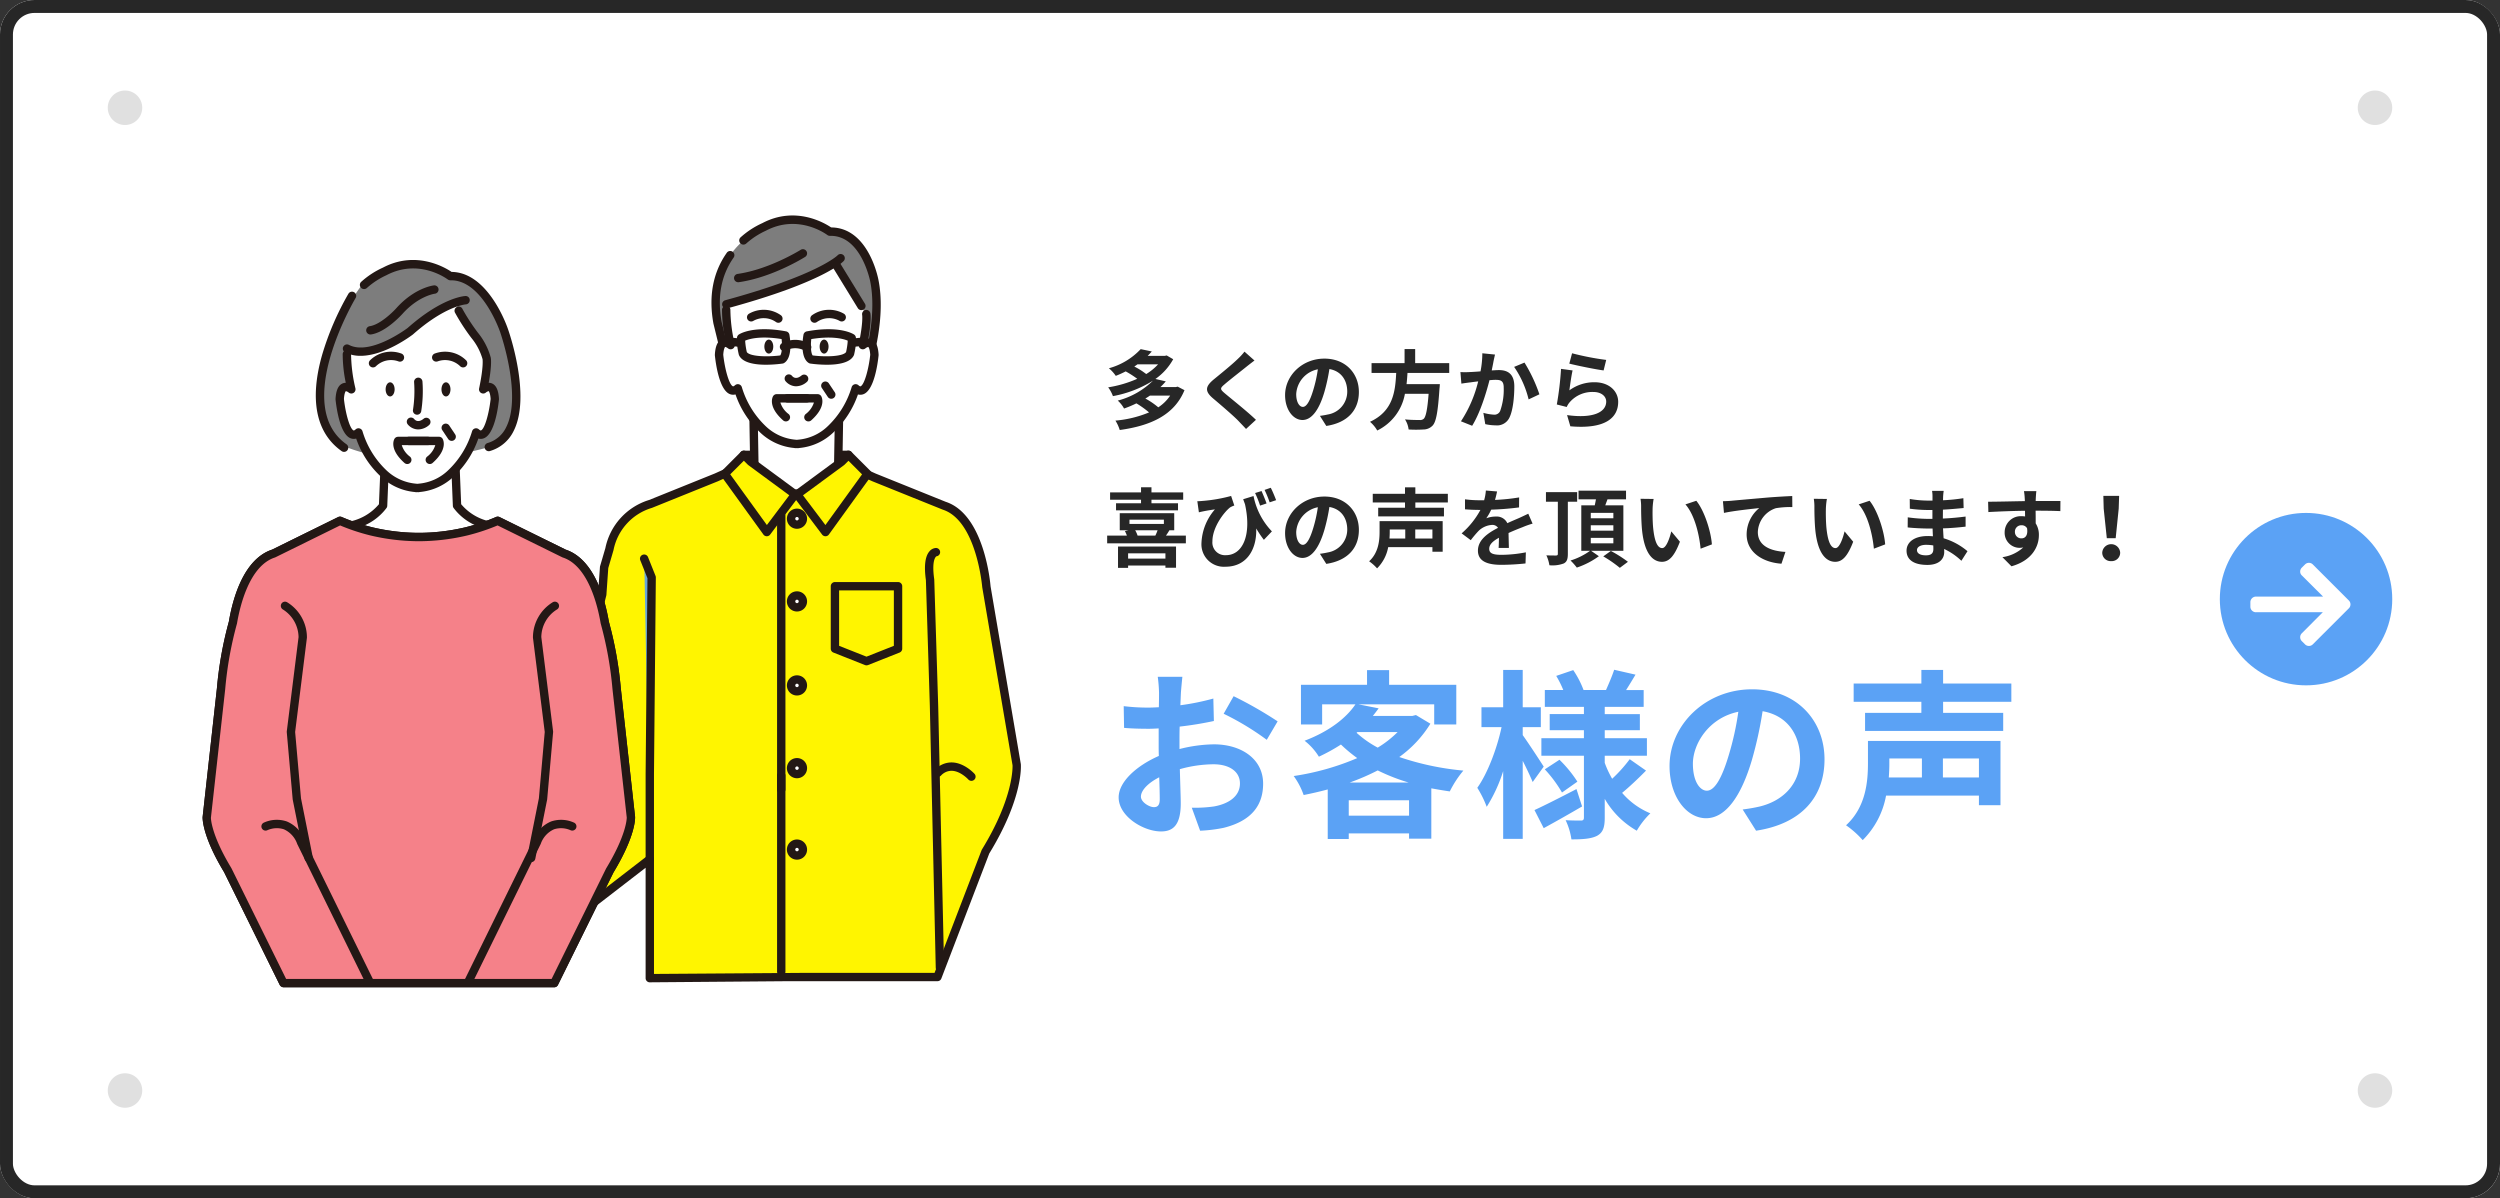
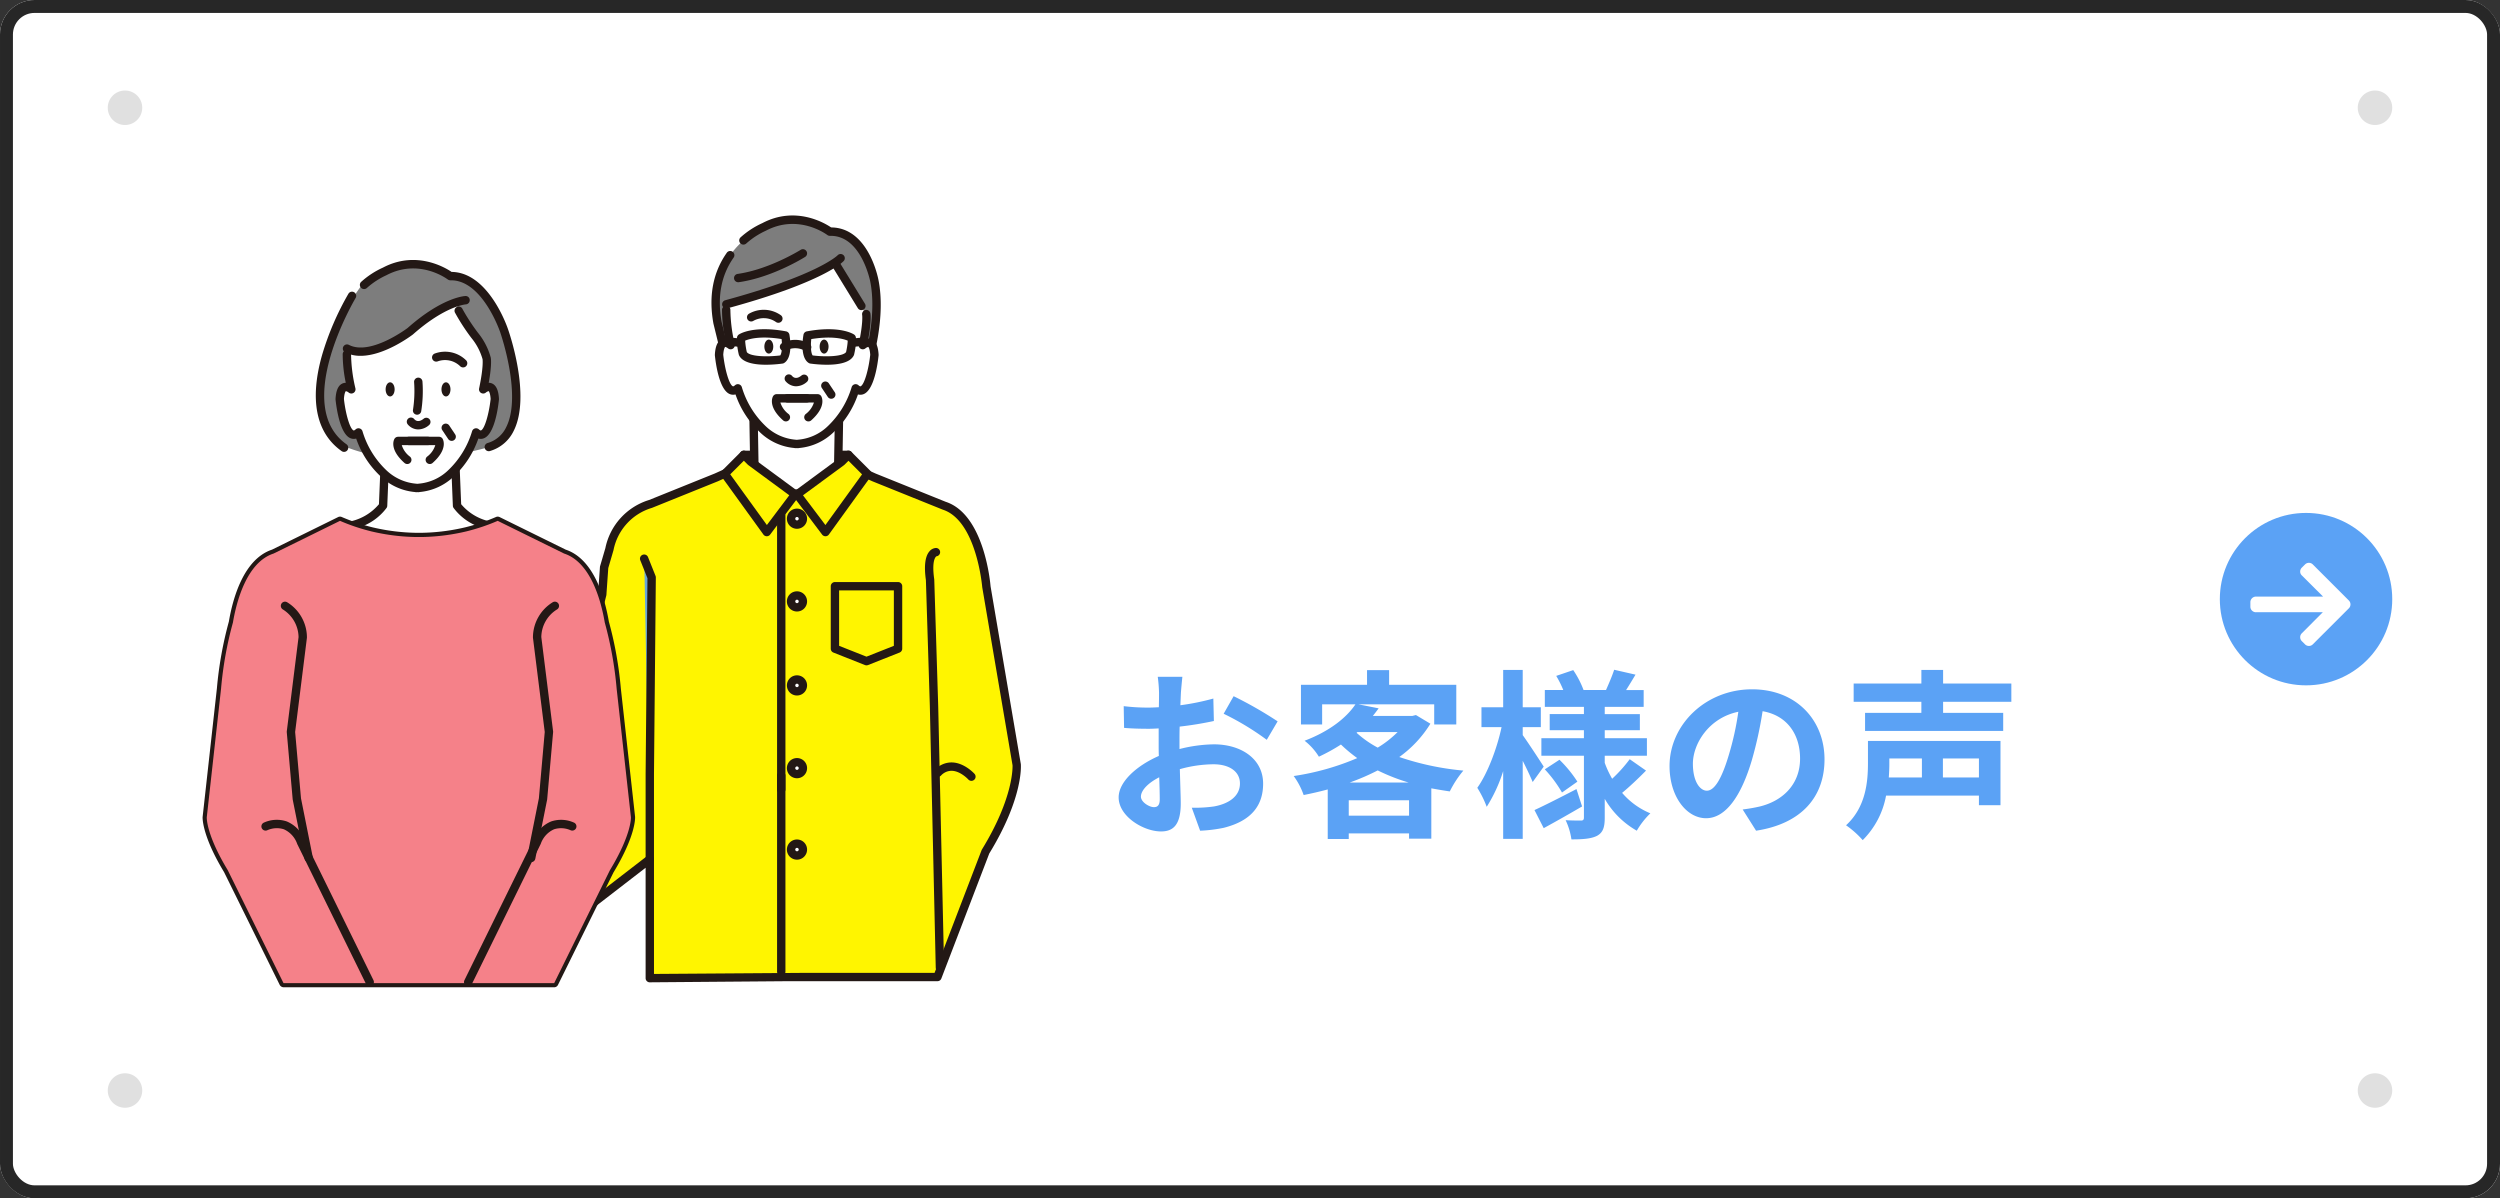
<svg xmlns="http://www.w3.org/2000/svg" width="580" height="278">
  <rect width="100%" height="100%" fill="#333333" stroke="none" />
  <g data-name="Group 27597">
    <g data-name="Rectangle 15965" fill="#fff" stroke="#272727" stroke-width="3">
      <rect width="580" height="278" rx="8" stroke="none" />
      <rect x="1.5" y="1.5" width="577" height="275" rx="6.5" fill="none" />
    </g>
-     <path data-name="Path 96478" d="M271.48 91.78a9.669 9.669 0 0 1-2.76 2.72 17.4 17.4 0 0 0-3-2.04c.38-.22.72-.44 1.06-.68zm-2.8-7.26a12.457 12.457 0 0 1-2.76 2.26 16.471 16.471 0 0 0-2.76-1.74c.26-.18.5-.34.74-.52zm4.54 5.18l-.42.1h-3.58a15.386 15.386 0 0 0 1.24-1.32l-2.4-.56a13.683 13.683 0 0 0 4.12-4.58l-1.52-.88-.4.1h-4q.51-.51.96-1.02l-2.58-.54a15.861 15.861 0 0 1-7.38 4.44 8.337 8.337 0 0 1 1.6 1.76 22.162 22.162 0 0 0 2.3-1.04 22.893 22.893 0 0 1 2.68 1.72 26.806 26.806 0 0 1-6.74 1.98 8.406 8.406 0 0 1 1.1 2.04 26.473 26.473 0 0 0 9.28-3.58 18.213 18.213 0 0 1-8.16 4.62 6.817 6.817 0 0 1 1.46 1.84 25.073 25.073 0 0 0 2.86-1.2 21.285 21.285 0 0 1 2.94 2.1 25.944 25.944 0 0 1-7.8 1.9 9.378 9.378 0 0 1 1 2.18c6.86-.94 12.6-3.3 15.02-9.24zm15.5-8.12a13.68 13.68 0 0 1-1.52 1.66c-1.34 1.32-4.06 3.52-5.6 4.78-1.98 1.64-2.14 2.74-.18 4.4 1.82 1.54 4.84 4.12 5.92 5.26.56.6 1.18 1.22 1.74 1.84l2.3-2.12c-1.96-1.9-5.78-4.92-7.26-6.18-1.08-.92-1.1-1.14-.04-2.04 1.32-1.14 3.94-3.16 5.22-4.2.46-.36 1.12-.88 1.74-1.34zm13.54 12.82c-.74 0-1.54-.98-1.54-2.98a6.21 6.21 0 0 1 5.02-5.74 31.791 31.791 0 0 1-1.06 4.8c-.8 2.68-1.6 3.92-2.42 3.92zm5.44 4.42c5-.76 7.56-3.72 7.56-7.88 0-4.32-3.1-7.74-8-7.74-5.14 0-9.12 3.92-9.12 8.48 0 3.34 1.86 5.76 4.04 5.76 2.16 0 3.88-2.44 5.06-6.44a43.042 43.042 0 0 0 1.18-5.38c2.66.46 4.14 2.5 4.14 5.24a5.362 5.362 0 0 1-4.5 5.3c-.52.12-1.08.22-1.84.32zm28.52-12.3v-2.28h-7.9v-3.26h-2.46v3.26h-7.66v2.28h5.72c-.22 4.28-.68 8.84-6.08 11.34a7.6 7.6 0 0 1 1.68 2.02 11.74 11.74 0 0 0 6.42-8.52h5.5c-.28 3.64-.64 5.38-1.16 5.82a1.284 1.284 0 0 1-.96.26c-.58 0-1.98 0-3.36-.14a5.535 5.535 0 0 1 .84 2.34 27.394 27.394 0 0 0 3.42 0 2.953 2.953 0 0 0 2.16-.92c.8-.88 1.22-3.12 1.58-8.56a9.729 9.729 0 0 0 .08-1.04h-7.72c.1-.86.16-1.74.22-2.6zm7.68-4.56a21.928 21.928 0 0 1-.42 4.2c-1 .08-1.94.14-2.56.16a18.39 18.39 0 0 1-2.1 0l.22 2.68c.62-.1 1.64-.24 2.2-.3.38-.06 1-.14 1.7-.22a29.44 29.44 0 0 1-4 9.26l2.6 1.04c1.82-2.92 3.26-7.58 4.02-10.58.56-.04 1.04-.08 1.36-.08 1.26 0 1.94.22 1.94 1.8a14.649 14.649 0 0 1-.82 5.42 1.44 1.44 0 0 1-1.48.86 11.4 11.4 0 0 1-2.42-.42l.44 2.62a11.056 11.056 0 0 0 2.36.28 3.181 3.181 0 0 0 3.26-1.82c.84-1.72 1.12-4.88 1.12-7.22 0-2.84-1.48-3.78-3.58-3.78-.4 0-1 .04-1.66.08.14-.72.3-1.44.4-2.04.1-.5.24-1.12.36-1.64zm7.38 3.16a22.875 22.875 0 0 1 3.36 7.54l2.5-1.18a35.7 35.7 0 0 0-3.46-7.36zm12.8-.76c1.54.4 5.96 1.32 7.96 1.58l.6-2.44a62.7 62.7 0 0 1-7.92-1.54zm.76 1.58l-2.68-.36a72.117 72.117 0 0 1-.98 8.26l2.3.58a4.293 4.293 0 0 1 .74-1.16 6.943 6.943 0 0 1 5.46-2.32c1.74 0 2.96.94 2.96 2.22 0 2.52-3.14 3.98-9.08 3.14l.76 2.6c8.24.72 11.1-2.06 11.1-5.68 0-2.4-2.02-4.54-5.5-4.54a9.712 9.712 0 0 0-5.82 1.88c.14-1.14.48-3.52.74-4.62zm-100.12 30.82h-5.8v1.64h14.38v-1.64h-6.16v-.82h7.36v-1.7h-7.36v-1.2h-2.42v1.2h-7.18v1.7h7.18zm5.66 11.62v1.22h-8.66v-1.22zm-11 3.36h2.34v-.54h8.66v.52h2.46v-4.92h-13.46zm9.18-8.72a10.9 10.9 0 0 1-.52 1.24h-4.12a6.112 6.112 0 0 0-.56-1.24zm-6.52-2.46h7.98v1h-7.98zm8.46 3.7a13.375 13.375 0 0 0 .8-1.24h1.12v-3.96h-12.64v3.96h2.04l-.84.2a7.091 7.091 0 0 1 .46 1.04h-4.58v1.8h18.26v-1.8zm25.56-8.22c-.3-.8-.82-2.06-1.24-2.88l-1.44.5a26.3 26.3 0 0 1 1.18 2.88zm-2.22.76c-.28-.82-.8-2.06-1.16-2.88l-1.5.46a23.354 23.354 0 0 1 1.16 2.92zm-5.42-.98c.14.4.28.78.42 1.16 1.6 7.24-.58 11.82-4.42 11.82a2.933 2.933 0 0 1-3.14-3.2c0-3.32 2.74-6.82 4.1-7.88a5.282 5.282 0 0 1 .98-.44l-.74-2.22a35.809 35.809 0 0 1-6.7 1.16 11.174 11.174 0 0 1-1.14.06l.36 2.58c.46-.12.78-.18 1.16-.26.7-.14 1.8-.32 2.56-.42a12.623 12.623 0 0 0-3.12 7.78 5.207 5.207 0 0 0 5.56 5.52c5.16 0 7.32-4.34 7.14-8.88a25.26 25.26 0 0 0 1.78 2.64l1.86-1.96a16.431 16.431 0 0 1-4.26-8.2zm13.84 10.58c-.74 0-1.54-.98-1.54-2.98a6.21 6.21 0 0 1 5.02-5.74 31.791 31.791 0 0 1-1.06 4.8c-.8 2.68-1.6 3.92-2.42 3.92zm5.44 4.42c5-.76 7.56-3.72 7.56-7.88 0-4.32-3.1-7.74-8-7.74-5.14 0-9.12 3.92-9.12 8.48 0 3.34 1.86 5.76 4.04 5.76 2.16 0 3.88-2.44 5.06-6.44a43.042 43.042 0 0 0 1.18-5.38c2.66.46 4.14 2.5 4.14 5.24a5.362 5.362 0 0 1-4.5 5.3c-.52.12-1.08.22-1.84.32zm18.32-7.98v2.1h-3.66c.04-.54.06-1.04.06-1.52v-.58zm6.3 2.1h-3.98v-2.1h3.98zm2.38-4.04h-14.64v2.48c0 2.04-.24 4.84-2.42 6.84a10.282 10.282 0 0 1 1.84 1.64 9.284 9.284 0 0 0 2.58-4.92h10.26V128h2.38zm1.2-4.32v-2.02h-7.54v-1.5h-2.4v1.5h-7.48v2.02h7.48v1.22h-6.22v2H335v-2h-6.64v-1.22zm14.16 10.54c-.02-.9-.06-2.36-.08-3.46 1.22-.56 2.34-1 3.22-1.34a21 21 0 0 1 2.36-.84l-1-2.3c-.72.34-1.42.68-2.18 1.02-.82.36-1.66.7-2.68 1.18a2.7 2.7 0 0 0-2.64-1.54 6.2 6.2 0 0 0-2.24.4 12.1 12.1 0 0 0 1.14-2 64.522 64.522 0 0 0 6.46-.52l.02-2.32a45.735 45.735 0 0 1-5.6.58c.24-.8.38-1.48.48-1.96l-2.6-.22a11.022 11.022 0 0 1-.4 2.26h-.96a25.411 25.411 0 0 1-3.48-.22v2.32c1.08.1 2.54.14 3.34.14h.24a19.36 19.36 0 0 1-4.36 5.44l2.12 1.58a25.366 25.366 0 0 1 1.84-2.18 4.9 4.9 0 0 1 3.1-1.36 1.548 1.548 0 0 1 1.38.68c-2.26 1.16-4.66 2.76-4.66 5.28 0 2.56 2.34 3.3 5.44 3.3a54.8 54.8 0 0 0 5.6-.32l.08-2.58a30.294 30.294 0 0 1-5.62.58c-1.94 0-2.88-.3-2.88-1.4 0-.98.8-1.76 2.26-2.56-.02.86-.04 1.78-.08 2.36zm15.84-10.72v-2.22h-7.24v2.22h2.76v12.08c0 .28-.1.38-.4.4-.3 0-1.32 0-2.26-.04a8.645 8.645 0 0 1 .7 2.3 7.5 7.5 0 0 0 3.34-.42c.72-.38.94-1.02.94-2.22v-12.1zm3.16 8.38h5.24v1.28h-5.24zm0-2.92h5.24v1.26h-5.24zm0-2.88h5.24v1.26h-5.24zm7.56 8.8v-10.54h-4.2c.16-.44.34-.92.52-1.4h4.3v-2h-11.02v2h4.04c-.08.46-.18.94-.28 1.4h-3.12v10.54h2.04a15.531 15.531 0 0 1-4.54 2.26 13.647 13.647 0 0 1 1.46 1.64 18.784 18.784 0 0 0 5.12-2.64l-1.82-1.26zm-4.66 1.3a28.243 28.243 0 0 1 3.84 2.66l1.88-1.4a29.375 29.375 0 0 0-3.96-2.52zm11.68-13.32l-3.04-.04a11.478 11.478 0 0 1 .14 2c0 1.22.04 3.52.22 5.34.56 5.32 2.46 7.28 4.62 7.28 1.6 0 2.84-1.22 4.16-4.66l-2-2.4c-.38 1.56-1.16 3.88-2.1 3.88-1.24 0-1.84-1.94-2.12-4.8-.12-1.42-.14-2.92-.12-4.2a15.694 15.694 0 0 1 .24-2.4zm9.9.42l-2.52.84c2.16 2.44 3.22 7.1 3.52 10.28l2.62-1c-.22-3.04-1.74-7.82-3.62-10.12zm6.18.1l.24 2.72c2.3-.5 6.48-.94 8.18-1.12a7.916 7.916 0 0 0-2.92 6.1c0 4.28 3.92 6.52 8.08 6.8l.92-2.74c-3.34-.18-6.4-1.34-6.4-4.6a6.039 6.039 0 0 1 4.18-5.54 20.453 20.453 0 0 1 3.82-.26l-.02-2.56c-1.38.06-3.56.18-5.6.34-3.62.32-6.9.6-8.54.76-.4.04-1.16.08-1.94.1zm24.12-.52l-3.04-.04a11.477 11.477 0 0 1 .14 2c0 1.22.04 3.52.22 5.34.56 5.32 2.46 7.28 4.62 7.28 1.6 0 2.84-1.22 4.16-4.66l-2-2.4c-.38 1.56-1.16 3.88-2.1 3.88-1.24 0-1.84-1.94-2.12-4.8-.12-1.42-.14-2.92-.12-4.2a15.7 15.7 0 0 1 .24-2.4zm9.9.42l-2.52.84c2.16 2.44 3.22 7.1 3.52 10.28l2.62-1c-.22-3.04-1.74-7.82-3.62-10.12zm14.8 11.2c0 1.14-.68 1.46-1.74 1.46-1.36 0-2.06-.48-2.06-1.22 0-.68.76-1.22 2.16-1.22a10.613 10.613 0 0 1 1.62.14c.02.34.02.62.02.84zm7.92.5a15.319 15.319 0 0 0-5.54-3c-.06-.76-.1-1.56-.14-2.3 1.92-.06 3.46-.2 5.24-.4v-2.34c-1.62.2-3.28.38-5.28.46l.02-2.06c1.9-.1 3.5-.26 4.8-.38l-.06-2.28a41.5 41.5 0 0 1-4.72.48l.02-.78a13.24 13.24 0 0 1 .14-1.4h-2.7a7.928 7.928 0 0 1 .1 1.36v.9h-.98a26.218 26.218 0 0 1-4.3-.38l.02 2.26a32.982 32.982 0 0 0 4.3.3h.94v2.06h-.94a35.929 35.929 0 0 1-4.78-.36l-.02 2.34c1.32.16 3.6.26 4.76.26h1.02c.02.58.04 1.2.08 1.8a12.156 12.156 0 0 0-1.22-.06c-3.06 0-4.9 1.4-4.9 3.4 0 2.1 1.68 3.3 4.84 3.3 2.62 0 3.9-1.3 3.9-3 0-.2 0-.44-.02-.7a15 15 0 0 1 4 2.74zm11-4.46a1.479 1.479 0 0 1 1.52-1.56 1.412 1.412 0 0 1 1.3.7c.26 1.72-.48 2.34-1.3 2.34a1.472 1.472 0 0 1-1.52-1.48zm10.56-7.18c-1.04-.02-3.74 0-5.74 0 0-.24.02-.44.02-.6.02-.32.08-1.38.14-1.7h-2.88a13.4 13.4 0 0 1 .18 1.72 5.076 5.076 0 0 1 .02.6c-2.66.04-6.26.14-8.52.14l.06 2.4c2.44-.14 5.5-.26 8.5-.3l.02 1.32a4.752 4.752 0 0 0-.78-.06 3.73 3.73 0 0 0-3.96 3.7 3.489 3.489 0 0 0 3.42 3.64 4.276 4.276 0 0 0 .9-.1 9.053 9.053 0 0 1-4.84 2.26l2.1 2.12c4.84-1.36 6.36-4.64 6.36-7.22a4.884 4.884 0 0 0-.74-2.74c0-.86 0-1.94-.02-2.94 2.68 0 4.54.04 5.74.1zm10.76 8.62h2.06l.7-6.84.1-2.98h-3.66l.08 2.98zm1.02 5.32a1.956 1.956 0 0 0 2.08-1.96 2.083 2.083 0 0 0-4.16 0 1.956 1.956 0 0 0 2.08 1.96z" fill="#272727" />
    <path data-name="Path 96479" d="M267.718 187.262c-1.092 0-3.024-1.176-3.024-2.436 0-1.47 1.68-3.192 4.242-4.494.084 2.184.126 4.074.126 5.124 0 1.428-.588 1.806-1.344 1.806zm5.922-14.952c0-1.218 0-2.478.042-3.738a80.328 80.328 0 0 0 7.938-1.3l-.126-5.208a56.959 56.959 0 0 1-7.644 1.554c.042-1.05.084-2.058.126-2.982.084-1.05.252-2.856.336-3.612H268.6a33.017 33.017 0 0 1 .294 3.654c0 .714 0 1.932-.042 3.4-.84.042-1.638.084-2.394.084a45.566 45.566 0 0 1-5.758-.336l.084 5.04c1.806.168 3.906.21 5.8.21.672 0 1.428-.042 2.226-.084v3.486c0 .966 0 1.932.042 2.9-5.082 2.222-9.324 5.962-9.324 9.616 0 4.41 5.754 7.9 9.828 7.9 2.688 0 4.578-1.344 4.578-6.51 0-1.428-.126-4.62-.21-7.938a29.526 29.526 0 0 1 7.812-1.134c3.612 0 6.132 1.638 6.132 4.452 0 3.024-2.688 4.746-6.048 5.334a31.8 31.8 0 0 1-5.124.294l1.932 5.334a33.887 33.887 0 0 0 5.46-.672c6.594-1.642 9.156-5.338 9.156-10.254 0-5.712-5.04-9.114-11.424-9.114a33.853 33.853 0 0 0-7.98 1.092zm10.248-6.72a63.182 63.182 0 0 1 10 6.048l2.52-4.284a91.88 91.88 0 0 0-10.208-5.838zm29.232 15.96a53.341 53.341 0 0 0 6.51-2.814 45.616 45.616 0 0 0 7.182 2.814zm-.21 7.686v-3.57h13.99v3.57zm2.016-19.4h9.324a24.152 24.152 0 0 1-4.62 3.612 24.283 24.283 0 0 1-4.914-3.448zm13.566-3.948l-.84.21H318.5c.462-.588.924-1.176 1.344-1.764l-4.662-.924h17.552v4.662h5.124v-9.2h-15.582v-3.4h-5.124v3.4h-15.33v9.2h4.914v-4.662h7.728c-2.1 3.108-5.964 6.216-11.8 8.442a13.975 13.975 0 0 1 3.318 3.7 41.866 41.866 0 0 0 5.118-2.822 34.151 34.151 0 0 0 3.78 3.15 59.736 59.736 0 0 1-14.742 4.158 16.987 16.987 0 0 1 2.31 4.41c1.89-.378 3.738-.8 5.586-1.3v11.506h4.876v-1.3h13.99v1.216h5.166v-11.676c1.386.252 2.814.5 4.284.714a24.484 24.484 0 0 1 3.15-4.83 64.084 64.084 0 0 1-14.868-3.15 26.866 26.866 0 0 0 7.22-7.728zm29.652 11.97c-.714-1.134-3.738-5.754-4.872-7.308v-1.85h4.2v-4.62h-4.2v-8.652h-4.536v8.652H343.7v4.62h4.662c-1.05 4.956-3.276 10.794-5.628 14.07a23.964 23.964 0 0 1 2.184 4.41 35.431 35.431 0 0 0 3.818-8.28v15.712h4.536v-18.1c.924 1.806 1.806 3.7 2.31 4.914zm7.6 5.208c-3.568 1.844-7.264 3.734-9.744 4.868l2.142 4.2a359.008 359.008 0 0 0 8.9-5.04zm-7.35-4.578a29.441 29.441 0 0 1 3.99 5.376l3.57-2.52a28.772 28.772 0 0 0-4.158-5.082zm19.7-2.352a33.059 33.059 0 0 1-4.074 4.536 22.8 22.8 0 0 1-1.722-3.7v-1.638h9.786v-4.074H372.3v-1.848h8.148v-3.738H372.3v-1.68h9.03v-3.906h-4.074c.672-1.05 1.428-2.31 2.184-3.57l-4.956-1.134c-.42 1.344-1.26 3.276-1.89 4.7h-5.208a22.152 22.152 0 0 0-2.394-4.62l-3.948 1.344a23.843 23.843 0 0 1 1.638 3.276H358.4v3.906h9.072v1.68h-7.942v3.738h7.938v1.848H357.6v4.074h9.87v14.326c0 .5-.168.714-.672.714s-2.142 0-3.57-.084a15.537 15.537 0 0 1 1.344 4.452c2.6 0 4.578-.126 5.964-.84 1.344-.756 1.764-1.932 1.764-4.2v-4.368a19.921 19.921 0 0 0 7.434 7.392 18.59 18.59 0 0 1 3.15-4.032 17.226 17.226 0 0 1-6.552-4.746c1.638-1.344 3.78-3.36 5.544-5.166zm17.892 7.304c-1.554 0-3.234-2.058-3.234-6.258 0-4.578 3.654-10.626 10.542-12.054a66.763 66.763 0 0 1-2.226 10.08c-1.68 5.628-3.36 8.232-5.082 8.232zm11.424 9.282c10.5-1.6 15.876-7.812 15.876-16.548 0-9.072-6.51-16.254-16.8-16.254-10.794 0-19.152 8.232-19.152 17.808 0 7.014 3.906 12.1 8.484 12.1 4.536 0 8.148-5.124 10.626-13.524A90.387 90.387 0 0 0 408.922 165c5.586.966 8.694 5.25 8.694 11 0 6.048-4.116 9.87-9.45 11.13-1.092.252-2.268.462-3.864.672zm38.472-16.758v4.41H438.2c.084-1.134.126-2.184.126-3.192v-1.218zm13.23 4.41h-8.358v-4.41h8.358zm5-8.484h-30.746v5.21c0 4.284-.5 10.164-5.082 14.364a21.592 21.592 0 0 1 3.864 3.444 19.5 19.5 0 0 0 5.418-10.332h21.546v2.224h5zm2.52-9.072v-4.242H450.8v-3.15h-5.04v3.15h-15.712v4.242h15.708v2.562h-13.062v4.2h32.046v-4.2H450.8v-2.562z" fill="#5ba2f5" />
    <g data-name="Group 27536" transform="translate(515 120.188)">
      <circle data-name="Ellipse 14" cx="20" cy="20" r="20" transform="translate(.001 -1.188)" fill="#5ba2f5" />
      <g data-name="Group 26044">
        <path data-name="Path 94025" d="M8.392 21.853l-.036-.008h15.54l-4.886 4.9a1.283 1.283 0 0 0 0 1.8l.761.761a1.272 1.272 0 0 0 1.795 0l8.375-8.373a1.28 1.28 0 0 0 0-1.8l-8.375-8.376a1.273 1.273 0 0 0-1.795 0l-.76.761a1.258 1.258 0 0 0-.37.9 1.22 1.22 0 0 0 .37.88l4.941 4.921H8.374a1.316 1.316 0 0 0-1.288 1.3v1.078a1.291 1.291 0 0 0 1.306 1.256z" fill="#fff" />
      </g>
    </g>
    <g data-name="Group 27538" transform="translate(-93 -4469)" fill="#e0e0e0">
      <circle data-name="Ellipse 29" cx="4" cy="4" r="4" transform="translate(118 4490)" />
      <circle data-name="Ellipse 32" cx="4" cy="4" r="4" transform="translate(118 4718)" />
      <circle data-name="Ellipse 30" cx="4" cy="4" r="4" transform="translate(640 4490)" />
      <circle data-name="Ellipse 31" cx="4" cy="4" r="4" transform="translate(640 4718)" />
    </g>
    <g data-name="Group 27570">
      <g data-name="Group 26568">
        <path data-name="Path 95017" d="M196.837 105.52h-24.271l12.136 12.816z" fill="#6fa8db" />
        <path data-name="Path 95018" d="M184.702 119.306a.971.971 0 0 1-.706-.3l-12.135-12.815a.97.97 0 0 1 .7-1.638h24.273a.97.97 0 0 1 .706 1.638l-12.135 12.815a.97.97 0 0 1-.703.3zm-9.879-12.813l9.879 10.432 9.878-10.432z" fill="#231815" />
      </g>
      <g data-name="Group 26569">
        <path data-name="Path 95019" d="M197.14 110.13c-2.486-1.242-2.672-2.4-2.672-2.4l.238-14.068-9.967 2.266-9.968-2.266.24 14.068s-.187 1.161-2.673 2.4c0 0-1.5 5.661 11.345 7.256l.2.2c.294-.025.574-.055.856-.083.283.028.561.058.856.083l.2-.2c12.844-1.594 11.345-7.256 11.345-7.256z" fill="#fff" />
        <path data-name="Path 95020" d="M185.595 118.558h-.08c-.21-.017-.412-.038-.612-.058l-.163-.017-.159.016c-.2.021-.406.042-.617.059a.967.967 0 0 1-.732-.247c-5.64-.743-9.346-2.373-11.015-4.843a4.573 4.573 0 0 1-.818-3.583.969.969 0 0 1 .5-.62 4.559 4.559 0 0 0 2.134-1.691l-.237-13.9a.974.974 0 0 1 .359-.771.992.992 0 0 1 .827-.193l9.753 2.217 9.752-2.217a.991.991 0 0 1 .827.193.973.973 0 0 1 .359.771l-.236 13.92a4.705 4.705 0 0 0 2.133 1.666.969.969 0 0 1 .5.62 4.57 4.57 0 0 1-.818 3.583c-1.669 2.471-5.374 4.1-11.015 4.843a.973.973 0 0 1-.642.252zm-.856-2.024h.094l.265.027.156.016a.983.983 0 0 1 .422-.159c6.455-.8 8.963-2.606 9.931-3.98a3.128 3.128 0 0 0 .617-1.7c-2.351-1.311-2.672-2.6-2.714-2.863a.973.973 0 0 1-.012-.17l.218-12.83-8.761 1.992a1 1 0 0 1-.43 0l-8.761-1.992.218 12.83a.928.928 0 0 1-.012.171c-.042.259-.364 1.551-2.716 2.863a3.126 3.126 0 0 0 .618 1.7c.967 1.374 3.475 3.179 9.93 3.98a.974.974 0 0 1 .421.158l.422-.042h.094z" fill="#231815" />
      </g>
      <g data-name="Group 26570">
        <path data-name="Path 95021" d="M137.419 160.202l1.458-18.923.837-3.352.44-6.317 1.228-4.189a13.7 13.7 0 0 1 9.525-10.5l3.443-1.387 11.828-4.771 5.586-2.514s2.464 5.417 12.708 6.309c10.244-.892 12.708-6.309 12.708-6.309l5.587 2.514 16.272 6.562c8.532 2.785 9.8 18.777 9.8 18.777l7.035 41.35s.591 7.385-7.244 20.142l-11.148 29.086h-35.104l-31.624.257v-27.595l-24.517 18.925v-28.388l9.463-7.743z" fill="#fff500" />
        <path data-name="Path 95022" d="M150.754 227.904a.97.97 0 0 1-.971-.971v-25.615l-22.953 17.715a.97.97 0 0 1-1.564-.768v-28.386a.967.967 0 0 1 .356-.751l9.142-7.482 3.145-40.442a.984.984 0 0 1 .026-.161l.816-3.269.434-6.232a.986.986 0 0 1 .037-.205l1.227-4.19a14.76 14.76 0 0 1 10.15-11.153l15.215-6.136 5.551-2.5a.97.97 0 0 1 1.282.483c.091.193 2.425 4.891 11.824 5.736 9.4-.845 11.733-5.543 11.827-5.743a.98.98 0 0 1 1.279-.477l5.587 2.514 16.237 6.546c8.981 2.93 10.355 18.923 10.409 19.6l7.023 41.263c.036.4.533 7.9-7.326 20.736l-11.116 29a.97.97 0 0 1-.906.623h-35.107l-31.617.258zm0-29.533a.971.971 0 0 1 .971.971v26.612l34.843-.249h30.25l10.91-28.462a.855.855 0 0 1 .079-.16c7.532-12.265 7.108-19.491 7.1-19.562l-7.023-41.26c-.023-.239-1.333-15.466-9.148-18.018l-16.334-6.583-4.842-2.177c-1.175 1.673-4.656 5.313-13.006 6.04a1.093 1.093 0 0 1-.168 0c-8.35-.727-11.83-4.367-13.006-6.04l-4.8 2.162-15.307 6.173a.894.894 0 0 1-.119.04 12.8 12.8 0 0 0-8.822 9.781l-1.213 4.145-.433 6.213a1.013 1.013 0 0 1-.027.167l-.821 3.269-1.451 18.841-1.72 21.935a.971.971 0 0 1-.354.676l-9.107 7.452v25.952l22.954-17.717a.966.966 0 0 1 .594-.201zm-13.334-38.17z" fill="#231815" />
      </g>
      <g data-name="Group 26571">
        <path data-name="Path 95023" d="M174.155 107.102l10.321 7.6-6.578 8.733-9.754-13.5 4.422-4.423z" fill="#fff500" />
        <path data-name="Path 95024" d="M177.897 124.41h-.009a.969.969 0 0 1-.778-.4l-9.753-13.5a.971.971 0 0 1 .1-1.256l4.422-4.423a.973.973 0 0 1 1.374 0l1.536 1.535 10.263 7.556a.971.971 0 0 1 .2 1.366l-6.578 8.733a.972.972 0 0 1-.777.389zm-8.482-14.366l8.5 11.76 5.2-6.9-9.531-7.017a.953.953 0 0 1-.111-.1l-.9-.9z" fill="#231815" />
      </g>
      <g data-name="Group 26572">
        <path data-name="Path 95025" d="M195.248 107.102l-10.32 7.6 6.578 8.733 9.754-13.5-4.423-4.423z" fill="#fff500" />
        <path data-name="Path 95026" d="M191.508 124.41a.972.972 0 0 1-.776-.386l-6.578-8.733a.971.971 0 0 1 .2-1.366l10.261-7.556 1.537-1.535a.972.972 0 0 1 1.373 0l4.423 4.423a.971.971 0 0 1 .1 1.256l-9.753 13.5a.969.969 0 0 1-.778.4zm-5.212-9.5l5.2 6.9 8.5-11.759-3.151-3.153-.9.9a.859.859 0 0 1-.111.1zm8.953-7.8z" fill="#231815" />
      </g>
      <g data-name="Group 26573">
        <path data-name="Line 685" fill="#6fa8db" d="M181.248 119.653v63.506" />
-         <path data-name="Path 95027" d="M181.25 184.13a.97.97 0 0 1-.97-.971v-63.506a.971.971 0 1 1 1.941 0v63.506a.971.971 0 0 1-.971.971z" fill="#231815" />
+         <path data-name="Path 95027" d="M181.25 184.13a.97.97 0 0 1-.97-.971v-63.506a.971.971 0 1 1 1.941 0v63.506a.971.971 0 0 1-.971.971" fill="#231815" />
      </g>
      <g data-name="Group 26574">
        <path data-name="Line 686" fill="#6fa8db" d="M181.248 179.968v45.449" />
        <path data-name="Path 95028" d="M181.25 226.389a.97.97 0 0 1-.97-.971v-45.447a.971.971 0 1 1 1.941 0v45.45a.971.971 0 0 1-.971.968z" fill="#231815" />
      </g>
      <g data-name="Group 26575">
        <path data-name="Path 95029" d="M186.268 120.338a1.37 1.37 0 1 1-1.37-1.371 1.37 1.37 0 0 1 1.37 1.371z" fill="#fff" />
        <path data-name="Path 95030" d="M184.902 122.679a2.341 2.341 0 1 1 2.34-2.341 2.344 2.344 0 0 1-2.34 2.341zm0-2.741a.4.4 0 1 0 .4.4.4.4 0 0 0-.4-.4z" fill="#231815" />
      </g>
      <g data-name="Group 26576">
        <path data-name="Path 95031" d="M186.268 139.532a1.37 1.37 0 1 1-1.37-1.371 1.37 1.37 0 0 1 1.37 1.371z" fill="#fff" />
        <path data-name="Path 95032" d="M184.902 141.871a2.342 2.342 0 1 1 2.34-2.341 2.344 2.344 0 0 1-2.34 2.341zm0-2.741a.4.4 0 1 0 .4.4.4.4 0 0 0-.4-.4z" fill="#231815" />
      </g>
      <g data-name="Group 26577">
        <path data-name="Path 95033" d="M186.268 159.02a1.37 1.37 0 1 1-1.37-1.37 1.37 1.37 0 0 1 1.37 1.37z" fill="#fff" />
        <path data-name="Path 95034" d="M184.902 161.357a2.341 2.341 0 1 1 2.34-2.342 2.344 2.344 0 0 1-2.34 2.342zm0-2.741a.4.4 0 1 0 .4.4.4.4 0 0 0-.4-.396z" fill="#231815" />
      </g>
      <g data-name="Group 26578">
        <path data-name="Path 95035" d="M186.268 178.212a1.37 1.37 0 1 1-1.37-1.371 1.37 1.37 0 0 1 1.37 1.371z" fill="#fff" />
        <path data-name="Path 95036" d="M184.902 180.554a2.342 2.342 0 1 1 2.34-2.342 2.344 2.344 0 0 1-2.34 2.342zm0-2.742a.4.4 0 1 0 .4.4.4.4 0 0 0-.4-.4z" fill="#231815" />
      </g>
      <g data-name="Group 26579">
        <path data-name="Path 95037" d="M186.268 197.103a1.37 1.37 0 1 1-1.37-1.37 1.37 1.37 0 0 1 1.37 1.37z" fill="#fff" />
        <path data-name="Path 95038" d="M184.902 199.445a2.342 2.342 0 1 1 2.34-2.342 2.344 2.344 0 0 1-2.34 2.342zm0-2.742a.4.4 0 1 0 .4.4.4.4 0 0 0-.4-.4z" fill="#231815" />
      </g>
      <g data-name="Group 26580">
        <path data-name="Path 95039" d="M201.028 136.005h-7.321v14.487l7.321 2.9 7.319-2.9v-14.487z" fill="#fff500" />
        <path data-name="Path 95040" d="M201.027 154.36a.981.981 0 0 1-.357-.067l-7.321-2.9a.972.972 0 0 1-.614-.9v-14.487a.971.971 0 0 1 .971-.971h14.64a.971.971 0 0 1 .971.971v14.487a.972.972 0 0 1-.613.9l-7.319 2.9a.982.982 0 0 1-.358.067zm-6.35-4.527l6.35 2.512 6.348-2.512v-12.856h-12.7z" fill="#231815" />
      </g>
      <path data-name="Path 95041" d="M192.516 53.749s-7.109-5.383-15.286-1.078a18.406 18.406 0 0 0-4.576 2.962 20.049 20.049 0 0 0-2.24 2.256c-.3.349-.581.718-.862 1.107-2.529 3.5-4.4 8.638-3.092 15.852l2.157 8.827 32.723.216s3.229-10.121 1.509-18.734c0 0-2.153-11.625-10.333-11.408z" fill="#7d7d7d" />
      <path data-name="Path 95042" d="M201.34 84.862h-.007l-32.723-.217a.97.97 0 0 1-.936-.74l-2.158-8.827c-1.156-6.369-.11-11.879 3.1-16.437a.971.971 0 1 1 1.588 1.118c-2.9 4.117-3.834 9.134-2.786 14.915l1.965 8.034 31.233.206c.664-2.381 2.682-10.562 1.284-17.568-.022-.119-2.07-10.63-9.163-10.63h-.192a1 1 0 0 1-.61-.2c-.272-.2-6.739-4.95-14.25-.994a18.158 18.158 0 0 0-4.571 2.987.971.971 0 0 1-1.284-1.457 19.591 19.591 0 0 1 5.036-3.289c7.718-4.069 14.495.008 15.958 1 8.634.062 10.89 11.7 10.982 12.2 1.745 8.745-1.4 18.783-1.539 19.206a.971.971 0 0 1-.927.693z" fill="#231815" />
      <path data-name="Path 95043" d="M194.083 61.682s7.084 10.248 6.9 12.456a47.8 47.8 0 0 1-.875 5.927c.989-.747 2.5-1.288 2.7 2.266 0 0-1.1 10.717-4.354 7.764a21.9 21.9 0 0 1-5.682 9.368 12.245 12.245 0 0 1-7.7 3.519v.024c-.1 0-.188-.009-.285-.012s-.185.012-.284.012v-.024a12.237 12.237 0 0 1-7.7-3.519 21.937 21.937 0 0 1-5.684-9.368c-3.252 2.953-4.356-7.764-4.356-7.764.2-3.554 1.71-3.012 2.7-2.266a42.289 42.289 0 0 1-1-9.47l1.918-.38s23.159-7.417 23.718-8.533" fill="#fff" />
      <path data-name="Path 95044" d="M185.123 103.976c-.073 0-.144 0-.214-.008h-.139a1.506 1.506 0 0 1-.494-.032 13.185 13.185 0 0 1-8.139-3.816 21.606 21.606 0 0 1-5.5-8.614 2.062 2.062 0 0 1-1.287-.062c-2.486-.953-3.309-7.141-3.5-9.015a.96.96 0 0 1 0-.152c.108-1.952.622-3.115 1.574-3.556a1.917 1.917 0 0 1 .8-.176 32.492 32.492 0 0 1-.714-6.7.988.988 0 0 1 1.018-.922.971.971 0 0 1 .922 1.018 36.318 36.318 0 0 0 1.014 7.927.971.971 0 0 1-1.536.975c-.41-.31-.645-.372-.7-.352.007 0-.338.282-.433 1.82.341 3.2 1.344 6.973 2.256 7.322.1.036.317-.113.473-.254a.971.971 0 0 1 1.575.413 20.6 20.6 0 0 0 5.412 8.955 11.409 11.409 0 0 0 7.1 3.268c.044 0 .088.008.129.015h.206a1.115 1.115 0 0 1 .13-.016 11.258 11.258 0 0 0 7.04-3.207 20.635 20.635 0 0 0 5.474-9.016.971.971 0 0 1 1.574-.413c.156.142.374.293.474.255.916-.35 1.918-4.122 2.256-7.322-.1-1.555-.449-1.825-.453-1.827a1.609 1.609 0 0 0-.687.361.971.971 0 0 1-1.535-.976c1.081-5.116.806-6.8.8-6.813a.978.978 0 0 1 .766-1.131.96.96 0 0 1 1.135.737c.037.17.3 1.644-.465 5.886a1.926 1.926 0 0 1 .806.177c.95.441 1.466 1.6 1.573 3.554a.907.907 0 0 1 0 .154c-.193 1.874-1.014 8.061-3.5 9.014a2.045 2.045 0 0 1-1.289.063 21.7 21.7 0 0 1-5.563 8.676 13.131 13.131 0 0 1-8.085 3.754.892.892 0 0 1-.274.036z" fill="#231815" />
      <g data-name="Group 26583" fill="#231815">
        <g data-name="Group 26581">
          <path data-name="Path 95045" d="M177.328 80.408c0 .9.462 1.628 1.037 1.628s1.035-.725 1.035-1.628-.462-1.621-1.035-1.621-1.037.729-1.037 1.621z" />
          <path data-name="Path 95046" d="M180.583 74.884a.961.961 0 0 1-.592-.2 4.948 4.948 0 0 0-5.259-.217.971.971 0 0 1-.925-1.708 6.875 6.875 0 0 1 7.374.391.971.971 0 0 1-.6 1.736z" />
        </g>
        <g data-name="Group 26582">
          <path data-name="Path 95047" d="M192.226 80.408c0 .9-.461 1.628-1.032 1.628s-1.041-.725-1.041-1.628.465-1.621 1.041-1.621 1.032.729 1.032 1.621z" />
-           <path data-name="Path 95048" d="M188.971 74.884a.971.971 0 0 1-.6-1.736 6.876 6.876 0 0 1 7.372-.391.971.971 0 0 1-.925 1.708 4.958 4.958 0 0 0-5.253.214.965.965 0 0 1-.594.205z" />
        </g>
      </g>
      <path data-name="Path 95049" d="M184.716 89.618a3 3 0 0 1-.357-.021 3.3 3.3 0 0 1-2.117-1.171.971.971 0 0 1 1.527-1.2c.249.3.956.884 2.161-.092a.971.971 0 1 1 1.223 1.508 3.866 3.866 0 0 1-2.437.976z" fill="#231815" />
      <path data-name="Path 95050" d="M168.506 71.566a.971.971 0 0 1-.255-1.908c21.562-5.865 26.037-10.39 26.079-10.435a.971.971 0 0 1 1.433 1.309c-.178.2-4.624 4.912-27 11a.96.96 0 0 1-.257.034z" fill="#231815" />
      <path data-name="Path 95051" d="M199.843 71.951a.97.97 0 0 1-.829-.463l-5.7-9.3a.971.971 0 0 1 1.655-1.016l5.7 9.3a.97.97 0 0 1-.827 1.478z" fill="#231815" />
      <g data-name="Group 26585" fill="#231815">
        <path data-name="Path 95052" d="M187.263 81.526a.971.971 0 0 1-.434-.1 4.6 4.6 0 0 0-4.408-.147.971.971 0 0 1-1.053-1.632 6.512 6.512 0 0 1 6.33.042.971.971 0 0 1-.435 1.839z" />
        <path data-name="Path 95053" d="M191.838 84.62a29.759 29.759 0 0 1-3.828-.269.984.984 0 0 1-.384-.139c-1.96-1.226-1.432-5.32-1.222-6.546a.968.968 0 0 1 .781-.791c7.717-1.423 10.837.651 10.967.74a.973.973 0 0 1 .407.644 5.824 5.824 0 0 1 .033 1.274 19.327 19.327 0 0 1-.437 2.715.961.961 0 0 1-.069.193c-.844 1.758-3.704 2.179-6.248 2.179zm-3.3-2.158c3.333.412 7.109.2 7.752-.788a17.147 17.147 0 0 0 .359-2.271q.014-.216.014-.375c-.91-.383-3.518-1.162-8.444-.362-.176 1.576-.088 3.286.323 3.796z" />
        <path data-name="Path 95054" d="M197.99 80.46a.971.971 0 0 1-.092-1.938l2.048-.2a.971.971 0 1 1 .185 1.933l-2.048.2c-.027.005-.062.005-.093.005z" />
        <g data-name="Group 26584">
          <path data-name="Path 95055" d="M177.714 84.619c-2.544 0-5.4-.421-6.248-2.179a.965.965 0 0 1-.069-.193 19.367 19.367 0 0 1-.435-2.71 5.651 5.651 0 0 1 .032-1.282.972.972 0 0 1 .407-.641c.128-.089 3.248-2.164 10.967-.74a.971.971 0 0 1 .781.792c.208 1.225.736 5.319-1.223 6.545a.994.994 0 0 1-.384.139 29.77 29.77 0 0 1-3.828.269zm-4.456-2.946c.645.987 4.417 1.2 7.751.788.411-.509.5-2.217.32-3.8-4.916-.8-7.522-.025-8.445.364 0 .108.006.232.016.377a16.946 16.946 0 0 0 .359 2.271z" />
          <path data-name="Path 95056" d="M171.563 80.459h-.093l-2.048-.2a.971.971 0 1 1 .185-1.933l2.048.2a.971.971 0 0 1-.091 1.938z" />
        </g>
      </g>
      <path data-name="Path 95057" d="M171.272 65.48a.971.971 0 0 1-.137-1.933c7.353-1.049 14.561-5.546 14.632-5.592a.971.971 0 0 1 1.035 1.643c-.308.194-7.634 4.763-15.392 5.872a1.051 1.051 0 0 1-.138.01z" fill="#231815" />
      <path data-name="Path 95058" d="M192.857 92.514a.969.969 0 0 1-.809-.433l-1.375-2.062a.971.971 0 1 1 1.616-1.077l1.375 2.062a.97.97 0 0 1-.807 1.509z" fill="#231815" />
      <path data-name="Path 95059" d="M218.062 225.467a.971.971 0 0 1-.97-.949l-1.371-60.756-.913-29.181c-.459-3.265-.183-5.506.82-6.663a2.117 2.117 0 0 1 1.519-.79.971.971 0 0 1 .1 1.936c-.105.06-1.151.8-.508 5.3a.994.994 0 0 1 .009.106l.914 29.243 1.371 60.765a.971.971 0 0 1-.949.993zm-.911-96.4zm0 0zm0 0z" fill="#231815" />
      <path data-name="Path 95060" d="M225.368 181.156a.967.967 0 0 1-.72-.32c-.017-.019-1.806-1.962-3.833-2.01a3.335 3.335 0 0 0-2.527 1.133.972.972 0 0 1-1.374-1.374 5.242 5.242 0 0 1 3.96-1.7c2.866.075 5.121 2.545 5.216 2.65a.972.972 0 0 1-.721 1.621z" fill="#231815" />
      <g data-name="Group 26586" fill="#231815">
        <path data-name="Path 95061" d="M187.555 97.77a.971.971 0 0 1-.646-1.7 5.366 5.366 0 0 0 1.924-2.688h-6.117a.971.971 0 1 1 0-1.941h6.972a.972.972 0 0 1 .84.484c.138.238 1.243 2.42-2.329 5.6a.966.966 0 0 1-.644.245z" />
        <path data-name="Path 95062" d="M182.324 97.77a.964.964 0 0 1-.644-.246c-3.575-3.176-2.468-5.357-2.33-5.6a.971.971 0 0 1 .84-.484h6.972a.971.971 0 1 1 0 1.941h-6.116a5.318 5.318 0 0 0 1.923 2.688.971.971 0 0 1-.645 1.7z" />
      </g>
      <g data-name="Group 26587">
        <path data-name="Path 95063" d="M149.463 129.661l1.721 4.3-.43 45.594v19.786" fill="#67a5d9" />
        <path data-name="Path 95064" d="M150.754 200.313a.971.971 0 0 1-.971-.971v-19.785l.428-45.411-1.649-4.123a.971.971 0 1 1 1.8-.722l1.721 4.3a.965.965 0 0 1 .07.37l-.43 45.594v19.776a.971.971 0 0 1-.969.972z" fill="#231815" />
      </g>
      <g data-name="Group 26588">
        <path data-name="Path 95065" d="M145.163 182.996s-2.58-4.731-9.463-.86" fill="#67a5d9" />
        <path data-name="Path 95066" d="M145.164 183.968a.97.97 0 0 1-.85-.5c-.1-.178-2.267-3.786-8.137-.484a.971.971 0 0 1-.952-1.692c2.723-1.533 5.177-2 7.3-1.392a6.026 6.026 0 0 1 3.494 2.633.971.971 0 0 1-.851 1.436z" fill="#231815" />
      </g>
      <g data-name="Group 26625">
        <g data-name="Group 26589">
          <path data-name="Path 95067" d="M106.032 117.303l-.563-13.83-8.015 5.648-8.017-5.648-.563 13.83s-2.351 3.661-8.181 4.754c0 0 8.38 5.83 16.76 5.83s16.761-5.83 16.761-5.83c-5.829-1.094-8.182-4.754-8.182-4.754z" fill="#fff" />
          <path data-name="Path 95068" d="M97.455 128.858c-8.586 0-16.963-5.758-17.314-6a.97.97 0 0 1 .375-1.751 12 12 0 0 0 7.4-4.129l.551-13.541a.971.971 0 0 1 1.529-.754l7.458 5.254 7.456-5.254a.972.972 0 0 1 1.53.754l.551 13.541a12 12 0 0 0 7.4 4.129.971.971 0 0 1 .375 1.751c-.348.242-8.724 6-17.311 6zm-14.319-6.433c2.883 1.655 8.649 4.491 14.319 4.491s11.437-2.836 14.32-4.491a12.845 12.845 0 0 1-6.558-4.6.974.974 0 0 1-.154-.485l-.49-12.05-6.558 4.622a.975.975 0 0 1-1.118 0l-6.56-4.622-.49 12.05a.974.974 0 0 1-.154.485 12.845 12.845 0 0 1-6.557 4.6z" fill="#231815" />
        </g>
        <path data-name="Path 95069" d="M84.461 66.106a18.67 18.67 0 0 1 4.75-3.111c8.162-4.3 15.254 1.074 15.254 1.074 8.163-.216 12.463 12.593 12.463 12.593s8.327 23.447-3.526 27.054c0 0-19.474 6.131-34.078-.43 0 0-11.008-6.774-.212-29.212 0 0 3.6-6.984 5.717-8.889" fill="#7d7d7d" />
        <path data-name="Path 95071" d="M113.401 104.682a.971.971 0 0 1-.282-1.9 6.89 6.89 0 0 0 4.324-3.686c3.723-7.379-1.377-21.968-1.43-22.114s-4.111-11.948-11.346-11.948h-.177a1.075 1.075 0 0 1-.61-.2c-.271-.2-6.721-4.94-14.217-.99a18.055 18.055 0 0 0-4.561 2.98.971.971 0 1 1-1.284-1.458 19.53 19.53 0 0 1 5.027-3.281c7.7-4.062 14.466.006 15.926 1 8.559.1 12.894 12.712 13.077 13.257.218.613 5.425 15.5 1.328 23.621a8.853 8.853 0 0 1-5.493 4.671.972.972 0 0 1-.282.048z" fill="#231815" />
        <path data-name="Path 95072" d="M105.753 70.552s6.728 12.172 7.145 12.59c0 0 .258-.934.073 1.27a48.142 48.142 0 0 1-.875 5.916c.988-.745 2.5-1.285 2.7 2.261 0 0-1.1 10.693-4.348 7.747a21.835 21.835 0 0 1-5.671 9.348 12.212 12.212 0 0 1-7.683 3.511v.026c-.1 0-.188-.011-.286-.012s-.188.012-.283.012v-.031a12.221 12.221 0 0 1-7.687-3.511 21.88 21.88 0 0 1-5.67-9.348c-3.247 2.946-4.349-7.747-4.349-7.747.2-3.546 1.706-3.006 2.693-2.261a42.291 42.291 0 0 1-1-9.45s6.771 1.839 15.108-4.92" fill="#fff" />
        <path data-name="Path 95073" d="M97.09 114.19c-.075 0-.147 0-.218-.008h-.134a1.485 1.485 0 0 1-.495-.032 13.166 13.166 0 0 1-8.124-3.809 21.556 21.556 0 0 1-5.488-8.594 2.019 2.019 0 0 1-1.285-.063c-2.483-.95-3.3-7.125-3.5-8.994a.914.914 0 0 1 0-.154c.108-1.948.622-3.109 1.573-3.55a1.9 1.9 0 0 1 .8-.176 32.673 32.673 0 0 1-.711-6.689.99.99 0 0 1 1.017-.923.971.971 0 0 1 .923 1.015 36.332 36.332 0 0 0 1.014 7.913.971.971 0 0 1-1.535.975 1.457 1.457 0 0 0-.7-.352c.007 0-.338.283-.433 1.816.341 3.193 1.343 6.956 2.253 7.3.1.039.316-.115.471-.255a.972.972 0 0 1 1.574.414 20.524 20.524 0 0 0 5.4 8.933 11.387 11.387 0 0 0 7.087 3.262.76.76 0 0 1 .126.016h.213a.848.848 0 0 1 .127-.016 11.234 11.234 0 0 0 7.021-3.2 20.575 20.575 0 0 0 5.463-8.993.971.971 0 0 1 1.574-.415c.155.141.374.283.471.255.912-.35 1.912-4.112 2.25-7.3-.1-1.551-.449-1.821-.453-1.823a1.6 1.6 0 0 0-.684.359.971.971 0 0 1-1.535-.977c1.079-5.1.8-6.78.8-6.8a13.6 13.6 0 0 0-2.6-4.936 47.8 47.8 0 0 1-3.812-5.885.971.971 0 1 1 1.785-.762 46.521 46.521 0 0 0 3.559 5.456 15.615 15.615 0 0 1 2.971 5.762c.032.143.3 1.611-.469 5.844a1.9 1.9 0 0 1 .8.176c.95.441 1.466 1.6 1.574 3.55a.9.9 0 0 1 0 .153c-.192 1.87-1.013 8.045-3.5 9a2.025 2.025 0 0 1-1.285.063 21.647 21.647 0 0 1-5.552 8.655 13.1 13.1 0 0 1-8.066 3.748.894.894 0 0 1-.267.041z" fill="#231815" />
        <path data-name="Path 95074" d="M83.653 82.552a7.76 7.76 0 0 1-3.59-.811.971.971 0 0 1 .889-1.727c5 2.578 13.539-3.863 13.625-3.928 7.992-7.083 13.17-7.4 13.386-7.407a.944.944 0 0 1 1.014.926.97.97 0 0 1-.919 1.013c-.1.006-4.829.4-12.247 6.966-.364.28-6.575 4.968-12.158 4.968z" fill="#231815" />
-         <path data-name="Path 95075" d="M85.928 77.605a.971.971 0 0 1-.137-1.932c2.293-.328 5.232-3.137 6.171-4.191 4.255-4.729 8.546-5.256 8.727-5.275a.971.971 0 0 1 .219 1.929c-.038 0-3.774.5-7.5 4.64-.153.173-3.876 4.323-7.343 4.819a1.06 1.06 0 0 1-.137.01z" fill="#231815" />
        <path data-name="Path 95076" d="M79.825 104.838a.967.967 0 0 1-.559-.177c-5.931-4.179-7.5-11.883-4.548-22.277a65.544 65.544 0 0 1 6.131-14.264.971.971 0 0 1 1.664 1c-.15.249-14.837 25-2.129 33.953a.971.971 0 0 1-.56 1.765z" fill="#231815" />
        <path data-name="Path 95077" d="M104.789 102.284a.97.97 0 0 1-.809-.433l-1.374-2.062a.971.971 0 1 1 1.616-1.077l1.374 2.062a.971.971 0 0 1-.807 1.51z" fill="#231815" />
        <g data-name="Group 26591">
          <path data-name="Path 95078" d="M146.375 189.608l-3.311-29.809a85.412 85.412 0 0 0-2.758-15.376c-.8-4.7-3.134-13.95-9.433-16l-15.406-7.588a45.9 45.9 0 0 1-7.11 2.406l-.188.047c-.317.078-.628.144-.942.214a47.979 47.979 0 0 1-9.424 1.088h-1.26a47.96 47.96 0 0 1-9.423-1.088c-.315-.07-.626-.136-.943-.214l-.188-.047a45.9 45.9 0 0 1-7.109-2.406l-15.407 7.588c-6.3 2.055-8.638 11.3-9.432 16a85.412 85.412 0 0 0-2.758 15.376l-3.311 29.809s-.22 3.884 4.879 12.294l12.921 26.18h62.8l12.92-26.18c5.101-8.41 4.883-12.294 4.883-12.294z" fill="#d2d2d3" />
          <path data-name="Path 95079" d="M128.576 229.051H65.841a1.078 1.078 0 0 1-.939-.541l-12.918-26.178c-5.155-8.5-4.987-12.608-4.978-12.781l3.315-29.86a87.208 87.208 0 0 1 2.775-15.485c.9-5.317 3.4-14.478 10.011-16.689l15.346-7.56a.979.979 0 0 1 .815-.02 45.144 45.144 0 0 0 6.959 2.355l.178.045c.252.062.5.114.739.168l.188.041a46.968 46.968 0 0 0 9.228 1.066h1.236a46.986 46.986 0 0 0 9.227-1.067l.18-.039c.246-.054.489-.108.738-.168l.177-.044a45.179 45.179 0 0 0 6.967-2.357.978.978 0 0 1 .814.02l15.345 7.56c6.608 2.21 9.106 11.371 10.011 16.689a87.2 87.2 0 0 1 2.777 15.5l3.309 29.8v.052c.01.172.177 4.285-5.018 12.855l-12.879 26.1a.971.971 0 0 1-.868.538zm-62.2-1.942h61.6l12.649-25.637c4.671-7.712 4.779-11.492 4.78-11.8l-3.306-29.765a85.21 85.21 0 0 0-2.726-15.213 1.07 1.07 0 0 1-.025-.109c-.666-3.939-2.854-13.312-8.776-15.243a.944.944 0 0 1-.129-.052l-15.005-7.392a47.126 47.126 0 0 1-6.846 2.281l-.2.05c-.255.062-.515.119-.776.177l-.18.04a48.948 48.948 0 0 1-9.619 1.111h-1.284a48.97 48.97 0 0 1-9.62-1.109l-.189-.042a34.576 34.576 0 0 1-.779-.178l-.2-.05a46.971 46.971 0 0 1-6.839-2.279l-15.007 7.392a.905.905 0 0 1-.128.052c-5.922 1.931-8.11 11.3-8.776 15.243a.968.968 0 0 1-.025.109 85.208 85.208 0 0 0-2.724 15.2l-3.312 29.82s-.055 3.769 4.744 11.684z" fill="#231815" />
        </g>
        <g data-name="Group 26592">
          <path data-name="Path 95080" d="M146.375 189.608l-3.311-29.809a85.412 85.412 0 0 0-2.758-15.376c-.8-4.7-3.134-13.95-9.433-16l-15.406-7.588a45.9 45.9 0 0 1-7.11 2.406l-.188.047c-.317.078-.628.144-.942.214a47.979 47.979 0 0 1-9.424 1.088h-1.26a47.96 47.96 0 0 1-9.423-1.088c-.315-.07-.626-.136-.943-.214l-.188-.047a45.9 45.9 0 0 1-7.109-2.406l-15.407 7.588c-6.3 2.055-8.638 11.3-9.432 16a85.412 85.412 0 0 0-2.758 15.376l-3.311 29.809s-.22 3.884 4.879 12.294l12.921 26.18h62.8l12.92-26.18c5.101-8.41 4.883-12.294 4.883-12.294z" fill="#f58189" />
-           <path data-name="Path 95081" d="M128.576 229.051H65.841a1.078 1.078 0 0 1-.939-.541l-12.918-26.178c-5.155-8.5-4.987-12.608-4.978-12.781l3.315-29.86a87.208 87.208 0 0 1 2.775-15.485c.9-5.317 3.4-14.478 10.011-16.689l15.346-7.56a.979.979 0 0 1 .815-.02 45.144 45.144 0 0 0 6.959 2.355l.178.045c.252.062.5.114.739.168l.188.041a46.968 46.968 0 0 0 9.228 1.066h1.236a46.986 46.986 0 0 0 9.227-1.067l.18-.039c.246-.054.489-.108.738-.168l.177-.044a45.179 45.179 0 0 0 6.967-2.357.978.978 0 0 1 .814.02l15.345 7.56c6.608 2.21 9.106 11.371 10.011 16.689a87.2 87.2 0 0 1 2.777 15.5l3.309 29.8v.052c.01.172.177 4.285-5.018 12.855l-12.879 26.1a.971.971 0 0 1-.868.538zm-62.2-1.942h61.6l12.649-25.637c4.671-7.712 4.779-11.492 4.78-11.8l-3.306-29.765a85.21 85.21 0 0 0-2.726-15.213 1.07 1.07 0 0 1-.025-.109c-.666-3.939-2.854-13.312-8.776-15.243a.944.944 0 0 1-.129-.052l-15.005-7.392a47.126 47.126 0 0 1-6.846 2.281l-.2.05c-.255.062-.515.119-.776.177l-.18.04a48.948 48.948 0 0 1-9.619 1.111h-1.284a48.97 48.97 0 0 1-9.62-1.109l-.189-.042a34.576 34.576 0 0 1-.779-.178l-.2-.05a46.971 46.971 0 0 1-6.839-2.279l-15.007 7.392a.905.905 0 0 1-.128.052c-5.922 1.931-8.11 11.3-8.776 15.243a.968.968 0 0 1-.025.109 85.208 85.208 0 0 0-2.724 15.2l-3.312 29.82s-.055 3.769 4.744 11.684z" fill="#231815" />
        </g>
        <g data-name="Group 26620" fill="#231815">
          <path data-name="Path 95083" d="M89.462 90.331c0 .913.464 1.647 1.044 1.647s1.049-.733 1.049-1.647-.469-1.638-1.049-1.638-1.044.737-1.044 1.638z" />
-           <path data-name="Path 95084" d="M86.539 85.244a.971.971 0 0 1-.666-1.678 6.94 6.94 0 0 1 7.294-1.525.971.971 0 0 1-.758 1.788 5.005 5.005 0 0 0-5.2 1.151.966.966 0 0 1-.67.264z" />
        </g>
        <g data-name="Group 26621" fill="#231815">
          <path data-name="Path 95085" d="M104.514 90.331c0 .913-.467 1.647-1.046 1.647s-1.049-.733-1.049-1.647.467-1.638 1.049-1.638 1.046.737 1.046 1.638z" />
          <path data-name="Path 95086" d="M107.438 85.244a.968.968 0 0 1-.665-.264 5.016 5.016 0 0 0-5.207-1.151.971.971 0 0 1-.757-1.788 6.942 6.942 0 0 1 7.3 1.525.971.971 0 0 1-.666 1.678z" />
        </g>
        <path data-name="Path 95087" d="M96.769 96.215a.969.969 0 0 1-.949-1.181 28.687 28.687 0 0 0 .252-6.387.971.971 0 0 1 1.937-.139 30.034 30.034 0 0 1-.294 6.947.97.97 0 0 1-.946.76z" fill="#231815" />
        <path data-name="Path 95088" d="M97.062 99.627a3.182 3.182 0 0 1-2.49-1.2.972.972 0 0 1 1.529-1.2c.252.3.967.9 2.194-.091a.97.97 0 1 1 1.222 1.508 3.9 3.9 0 0 1-2.455.983z" fill="#231815" />
        <g data-name="Group 26622" fill="#231815">
          <path data-name="Path 95089" d="M99.718 107.654a.971.971 0 0 1-.645-1.7 5.249 5.249 0 0 0 1.916-2.686h-6.108a.971.971 0 1 1 0-1.941h6.972a.971.971 0 0 1 .84.484c.138.239 1.243 2.42-2.33 5.595a.969.969 0 0 1-.645.248z" />
          <path data-name="Path 95090" d="M94.486 107.654a.966.966 0 0 1-.644-.245c-3.574-3.175-2.468-5.357-2.33-5.595a.972.972 0 0 1 .84-.484h6.972a.971.971 0 0 1 0 1.941h-6.116a5.324 5.324 0 0 0 1.923 2.686.971.971 0 0 1-.645 1.7z" />
        </g>
        <g data-name="Group 26623">
          <path data-name="Path 95091" d="M108.62 228.805a.97.97 0 0 1-.87-1.4l15.944-32.441a7.511 7.511 0 0 1 4.2-4.4 7.282 7.282 0 0 1 5.327.306.971.971 0 0 1-.865 1.738 5.379 5.379 0 0 0-3.812-.214 5.728 5.728 0 0 0-3.089 3.381l-15.963 32.489a.972.972 0 0 1-.872.541z" fill="#231815" />
        </g>
        <g data-name="Group 26624">
          <path data-name="Path 95092" d="M85.776 228.805a.972.972 0 0 1-.872-.543l-15.945-32.444a5.78 5.78 0 0 0-3.11-3.427 5.37 5.37 0 0 0-3.813.216.971.971 0 0 1-.864-1.739 7.278 7.278 0 0 1 5.328-.306 7.558 7.558 0 0 1 4.224 4.447l15.923 32.4a.971.971 0 0 1-.871 1.4z" fill="#231815" />
        </g>
        <path data-name="Path 95093" d="M71.608 200.017a.97.97 0 0 1-.95-.781l-2.742-13.707a.865.865 0 0 1-.016-.1l-1.368-15.54a1 1 0 0 1 0-.206l2.734-21.873a7.7 7.7 0 0 0-3.613-6.4.972.972 0 0 1 .943-1.7 9.6 9.6 0 0 1 4.612 8.16 1.121 1.121 0 0 1-.007.121l-2.729 21.831 1.357 15.38 2.731 13.656a.97.97 0 0 1-.761 1.142 1.007 1.007 0 0 1-.191.017zm-1.37-52.148z" fill="#231815" />
        <path data-name="Path 95094" d="M123.243 200.017a1.017 1.017 0 0 1-.191-.019.971.971 0 0 1-.761-1.142l2.731-13.656 1.357-15.38-2.729-21.831a.981.981 0 0 1-.007-.121 9.6 9.6 0 0 1 4.612-8.16.972.972 0 0 1 .944 1.7 7.642 7.642 0 0 0-3.614 6.4l2.734 21.873a.994.994 0 0 1 0 .206l-1.371 15.536a1.008 1.008 0 0 1-.015.1l-2.742 13.707a.971.971 0 0 1-.948.787z" fill="#231815" />
      </g>
    </g>
  </g>
</svg>